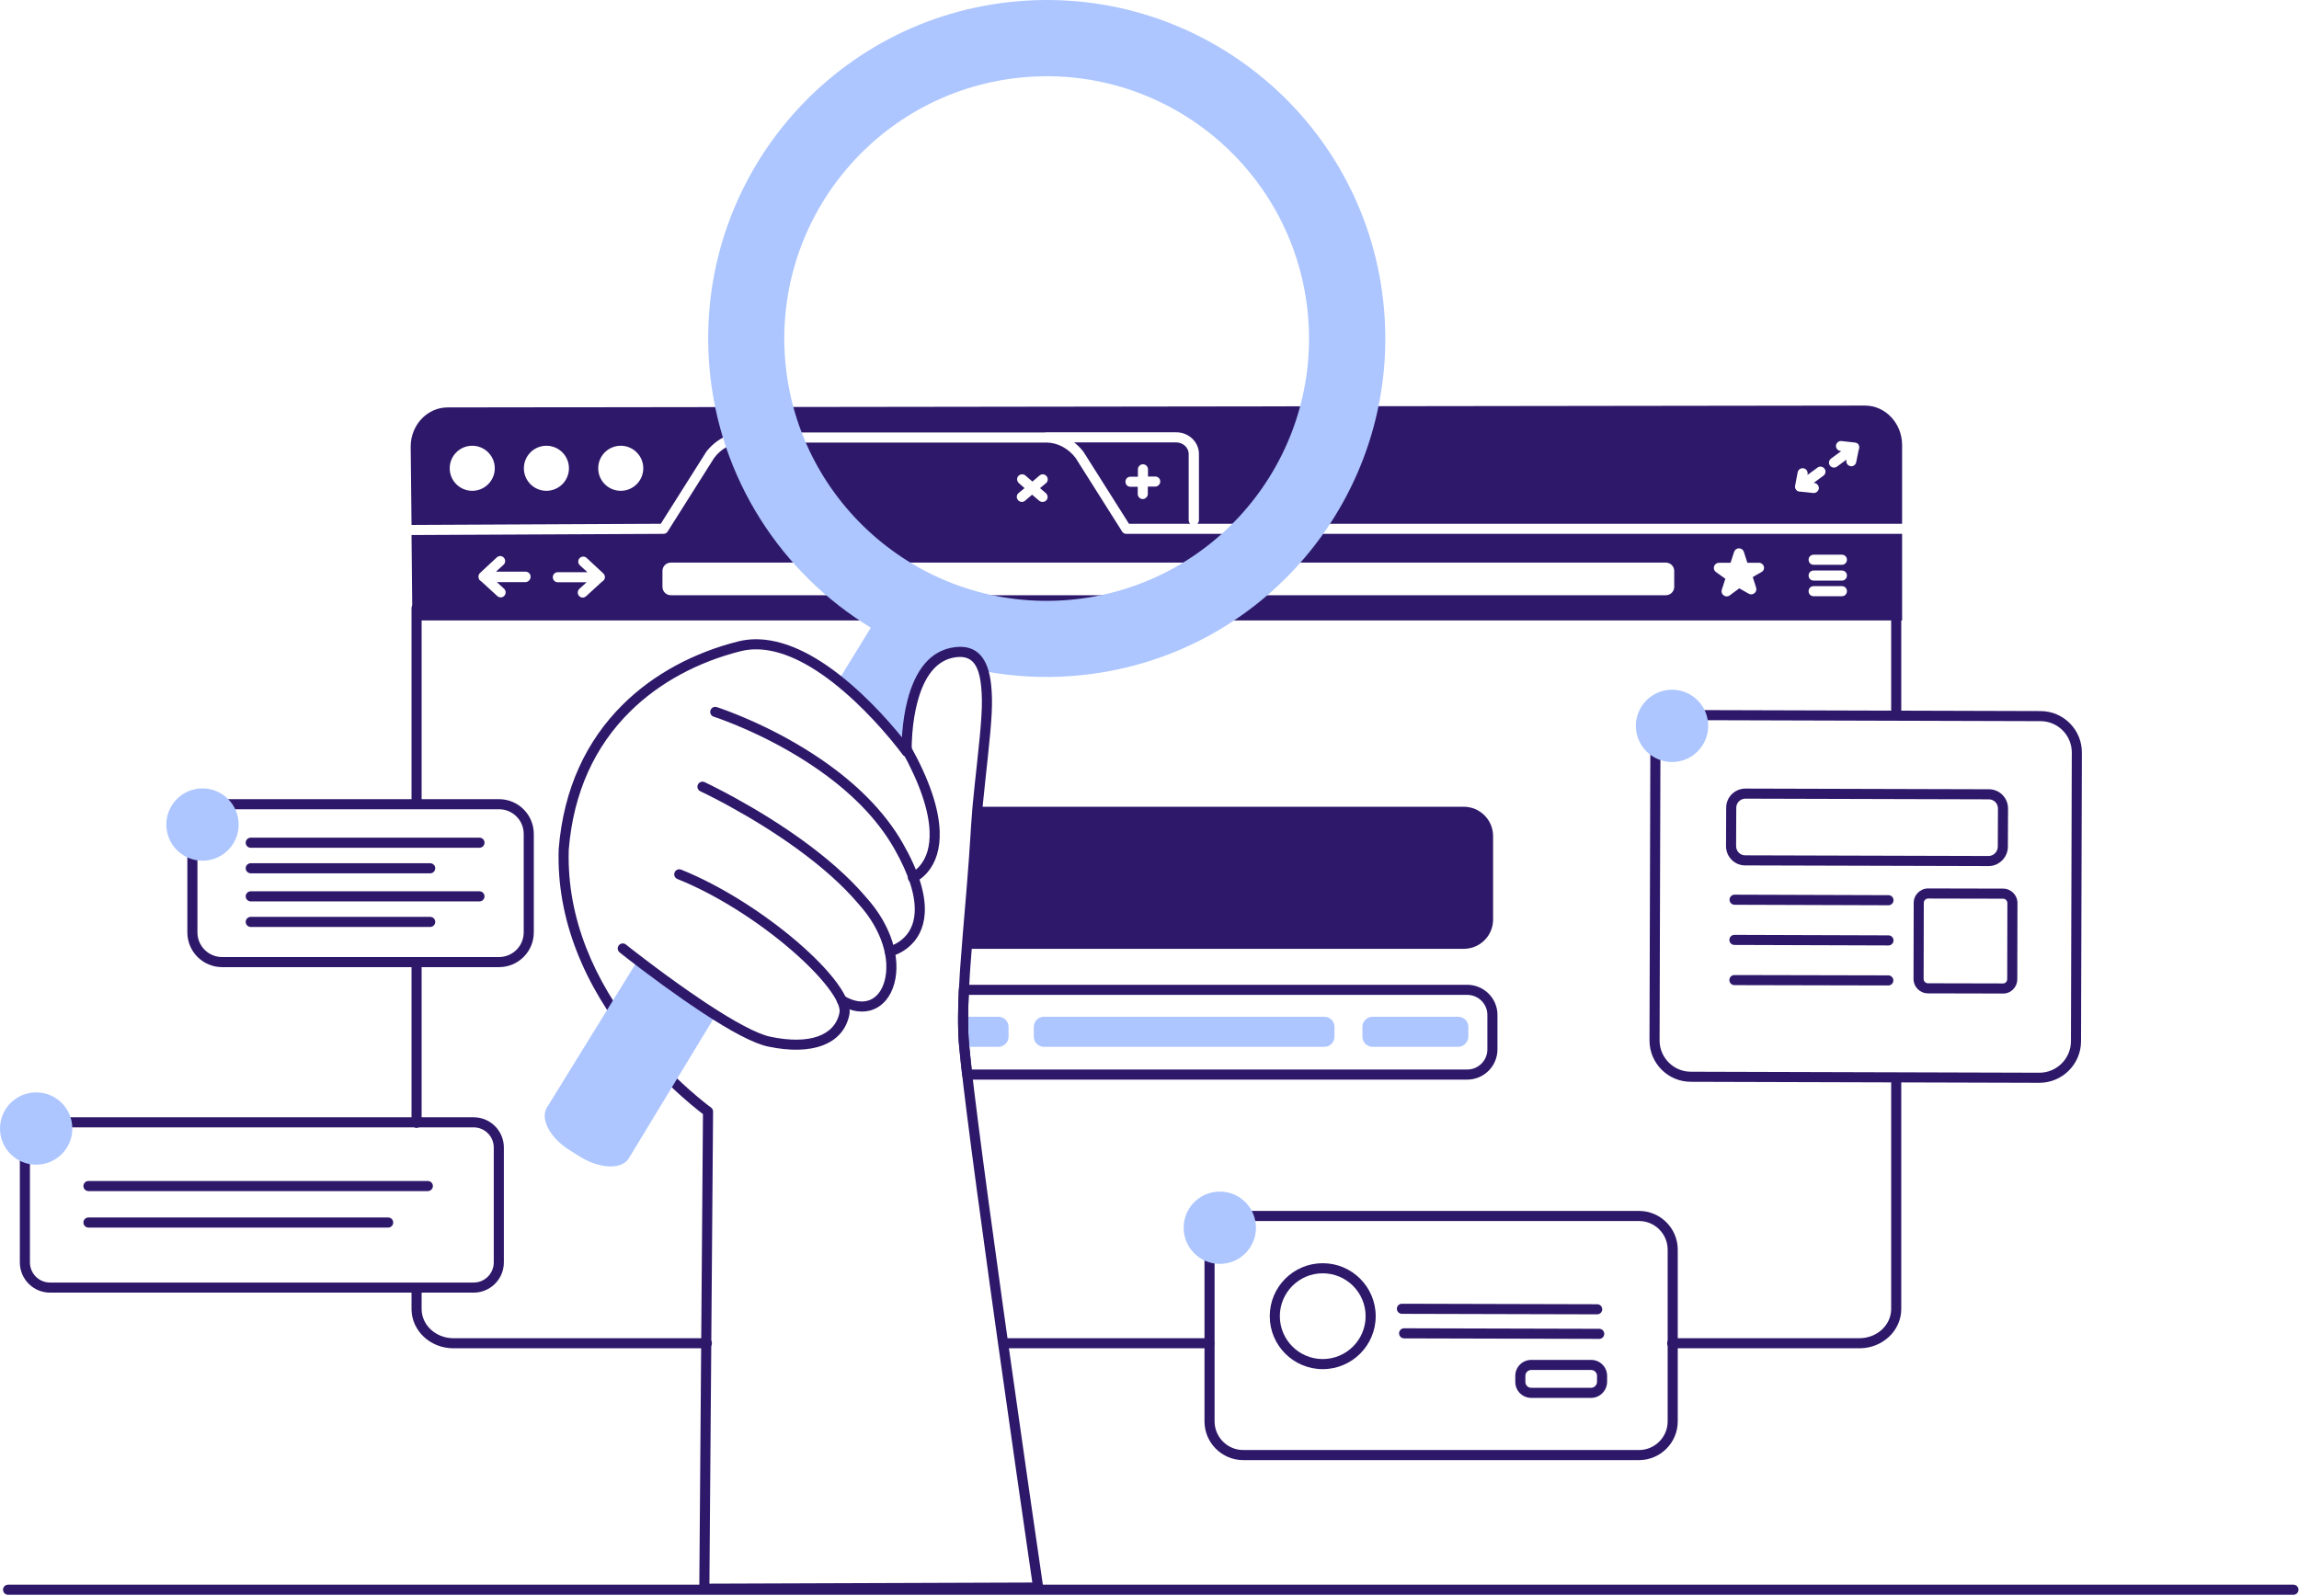
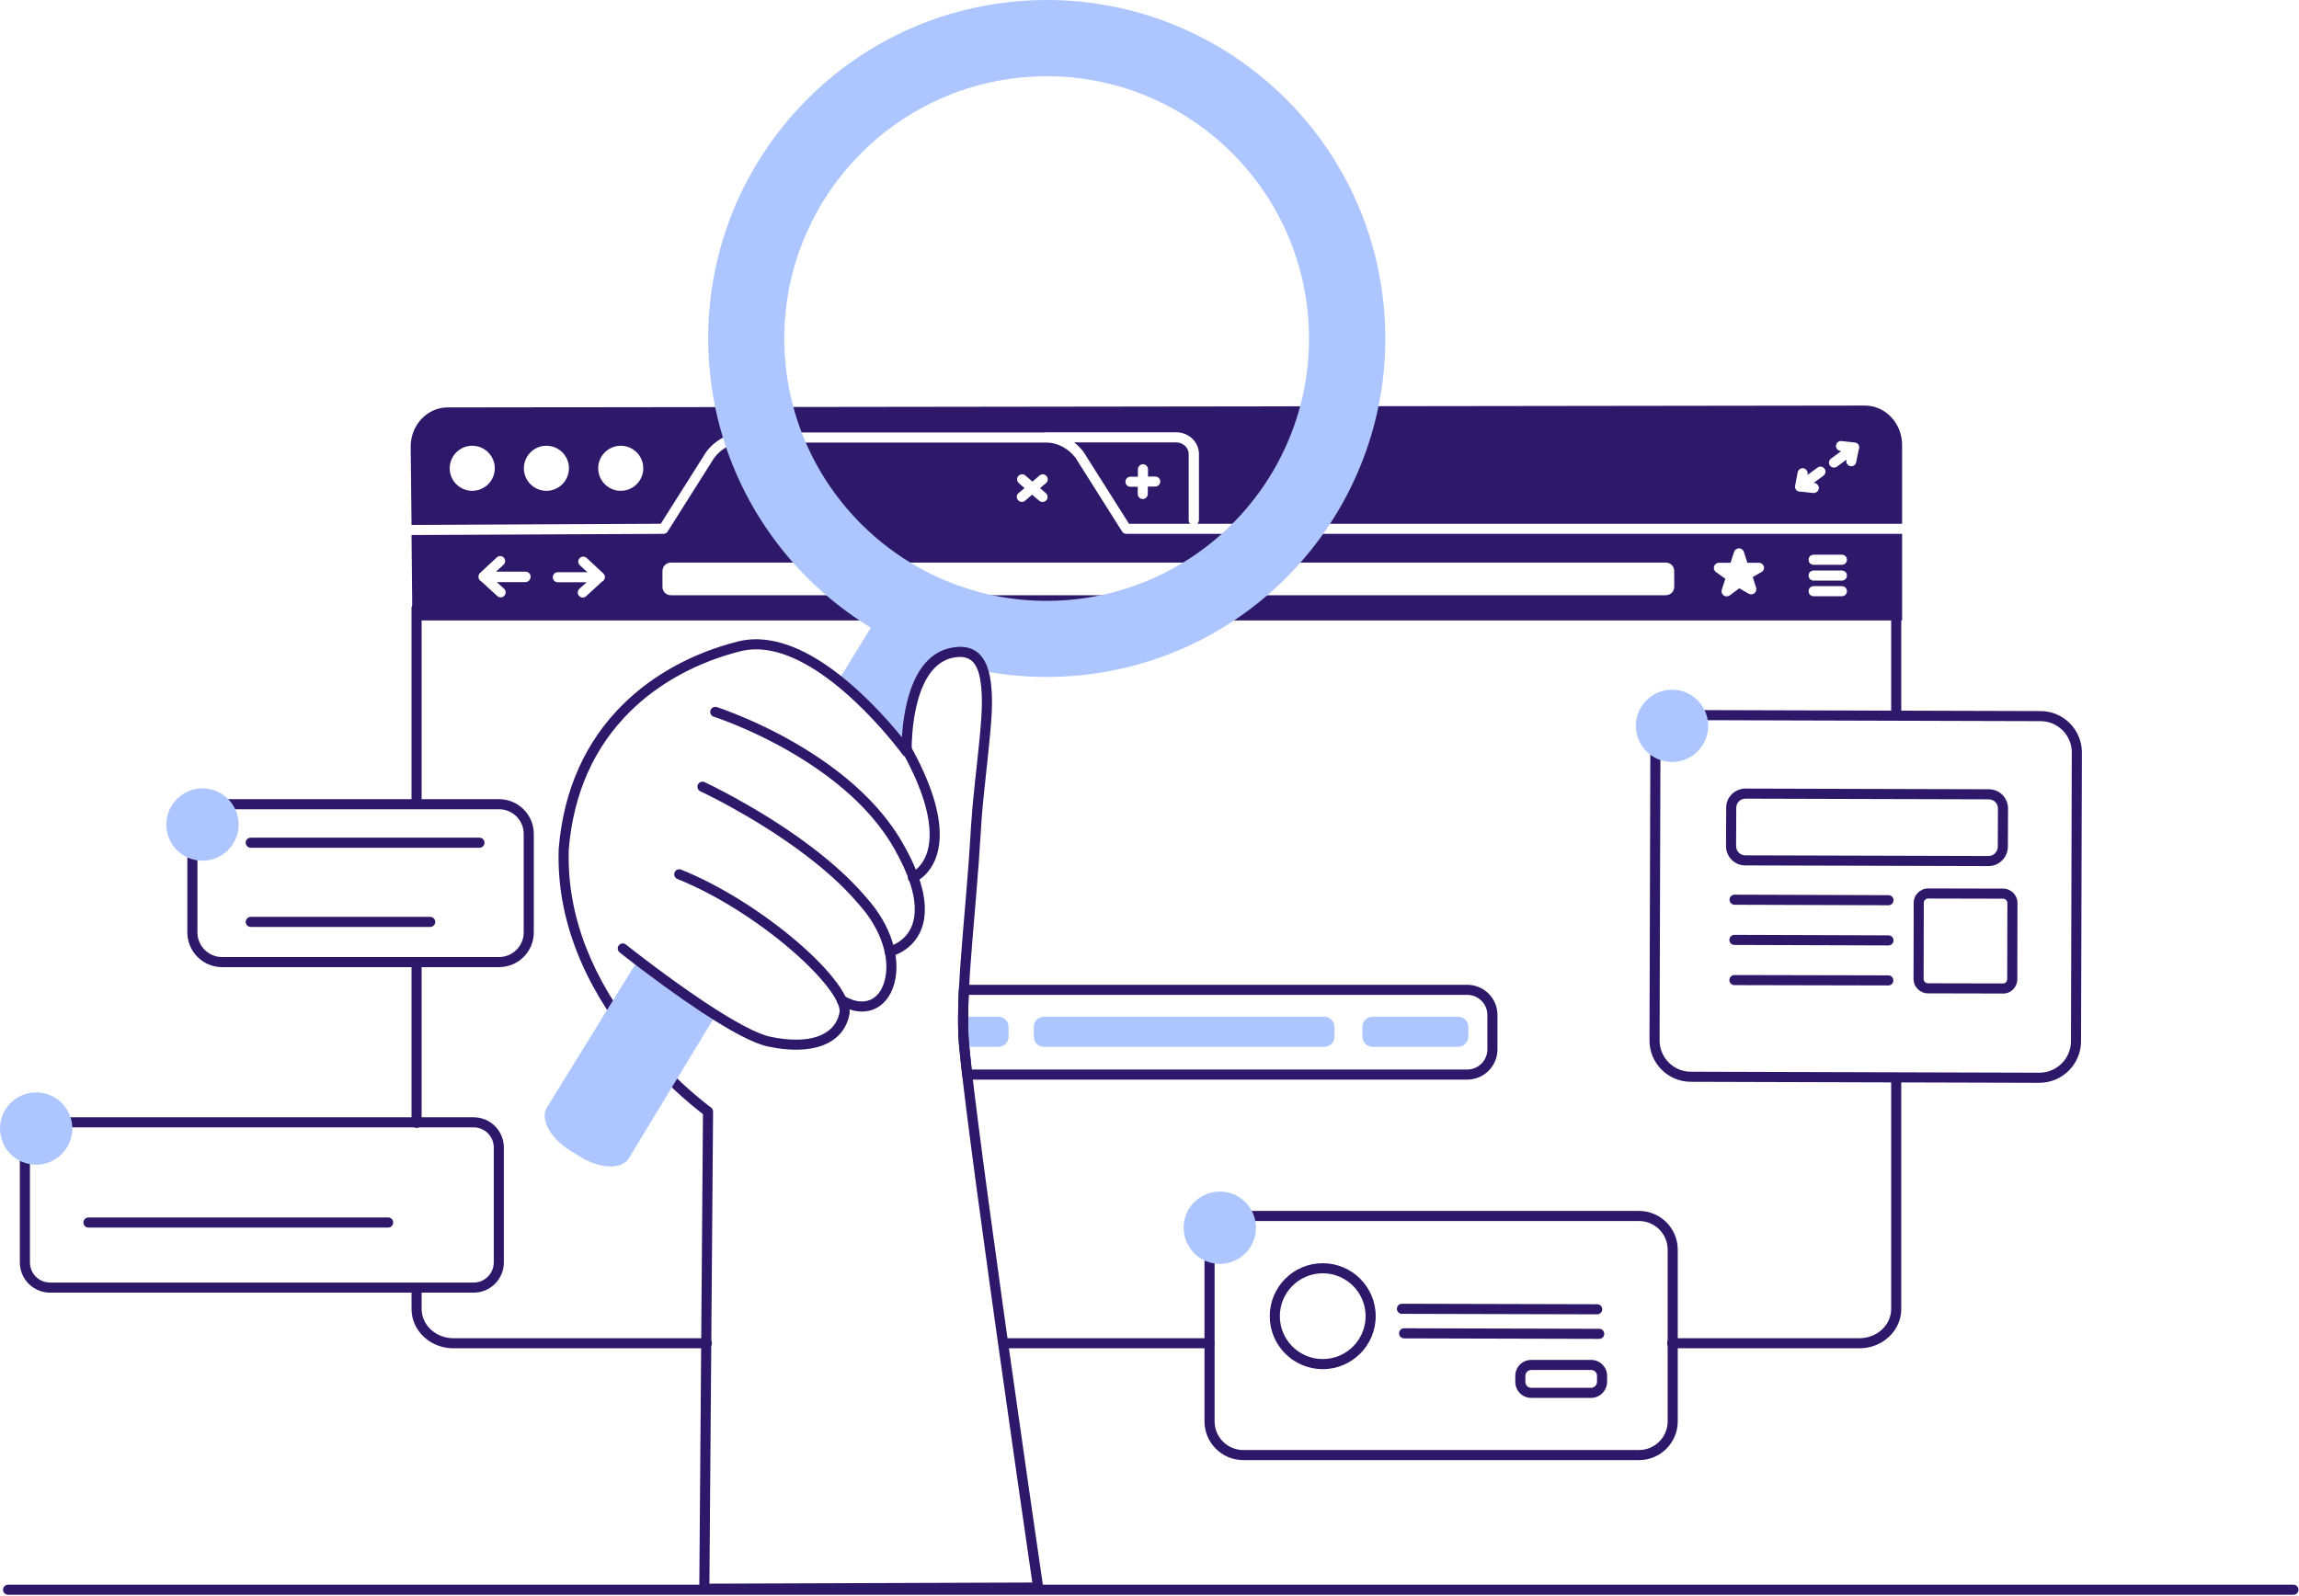
<svg xmlns="http://www.w3.org/2000/svg" width="100%" height="100%" viewBox="0 0 1367 949" version="1.1" xml:space="preserve" style="fill-rule:evenodd;clip-rule:evenodd;stroke-linejoin:round;stroke-miterlimit:2;">
  <g transform="matrix(1,0,0,1,0,-0.883)">
    <path d="M296.7,476.2L132.1,476.2C120.643,476.2 111.4,485.443 111.4,496.9L111.4,555.4C111.4,566.857 120.643,576.1 132.1,576.1L296.7,576.1C308.157,576.1 317.4,566.857 317.4,555.4L317.4,496.9C317.4,485.443 308.157,476.2 296.7,476.2ZM132.1,482.2L296.7,482.2C304.843,482.2 311.4,488.757 311.4,496.9L311.4,555.4C311.4,563.543 304.843,570.1 296.7,570.1L132.1,570.1C123.957,570.1 117.4,563.543 117.4,555.4L117.4,496.9C117.4,488.757 123.957,482.2 132.1,482.2Z" style="fill:rgb(46,24,106);" />
  </g>
  <g transform="matrix(1,0,0,1,0,-0.883)">
    <path d="M285.1,499.1C286.757,499.1 288.1,500.443 288.1,502.1C288.1,503.698 286.851,505.004 285.276,505.095L285.1,505.1L149.1,505.1C147.443,505.1 146.1,503.757 146.1,502.1C146.1,500.502 147.349,499.196 148.924,499.105L149.1,499.1L285.1,499.1Z" style="fill:rgb(46,24,106);" />
  </g>
  <g transform="matrix(1,0,0,1,0,-0.883)">
-     <path d="M255.8,514.3C257.457,514.3 258.8,515.643 258.8,517.3C258.8,518.898 257.551,520.204 255.976,520.295L255.8,520.3L149.1,520.3C147.443,520.3 146.1,518.957 146.1,517.3C146.1,515.703 147.349,514.397 148.924,514.305L149.1,514.3L255.8,514.3Z" style="fill:rgb(46,24,106);" />
-   </g>
+     </g>
  <g transform="matrix(1,0,0,1,0,-0.883)">
-     <path d="M285.1,531C286.757,531 288.1,532.344 288.1,534C288.1,535.598 286.851,536.904 285.276,536.995L285.1,537L149.1,537C147.443,537 146.1,535.657 146.1,534C146.1,532.403 147.349,531.097 148.924,531.006L149.1,531L285.1,531Z" style="fill:rgb(46,24,106);" />
-   </g>
+     </g>
  <g transform="matrix(1,0,0,1,0,-0.883)">
    <path d="M255.8,546.2C257.457,546.2 258.8,547.543 258.8,549.2C258.8,550.798 257.551,552.104 255.976,552.195L255.8,552.2L149.1,552.2C147.443,552.2 146.1,550.857 146.1,549.2C146.1,547.603 147.349,546.297 148.924,546.205L149.1,546.2L255.8,546.2Z" style="fill:rgb(46,24,106);" />
  </g>
  <g transform="matrix(1,0,0,1,0,-0.883)">
    <path d="M120.4,512.8C132.274,512.8 141.9,503.174 141.9,491.3C141.9,479.426 132.274,469.8 120.4,469.8C108.526,469.8 98.9,479.426 98.9,491.3C98.9,503.174 108.526,512.8 120.4,512.8Z" style="fill:rgb(173,198,255);" />
  </g>
  <g transform="matrix(1,0,0,1,0,-0.883)">
    <path d="M593.6,623.5L572.1,623.5L572.1,605.6L593.6,605.6C597,605.6 599.7,608.3 599.7,611.7L599.7,617.4C599.7,620.8 597,623.5 593.6,623.5Z" style="fill:rgb(173,198,255);" />
  </g>
  <g transform="matrix(1,0,0,1,0,-0.883)">
    <path d="M867,623.5L816.2,623.5C812.8,623.5 810.1,620.8 810.1,617.4L810.1,611.7C810.1,608.3 812.8,605.6 816.2,605.6L867,605.6C870.4,605.6 873.1,608.3 873.1,611.7L873.1,617.4C873,620.8 870.3,623.5 867,623.5Z" style="fill:rgb(173,198,255);" />
  </g>
  <g transform="matrix(1,0,0,1,0,-0.883)">
    <path d="M787.4,623.5L620.8,623.5C617.4,623.5 614.7,620.8 614.7,617.4L614.7,611.7C614.7,608.3 617.4,605.6 620.8,605.6L787.4,605.6C790.8,605.6 793.5,608.3 793.5,611.7L793.5,617.4C793.5,620.8 790.8,623.5 787.4,623.5Z" style="fill:rgb(173,198,255);" />
  </g>
  <g transform="matrix(1,0,0,1,0,-0.883)">
    <path d="M872.4,586.6L573.1,586.6C571.494,586.6 570.173,587.865 570.103,589.47L569.986,592.295C569.637,601.21 569.556,608.354 569.778,615.022L569.836,616.73C570.004,620.635 570.647,627.088 572.118,640.331C572.287,641.851 573.571,643 575.1,643L872.4,643C882.357,643 890.4,634.957 890.4,625L890.4,604.5C890.4,594.625 882.338,586.6 872.4,586.6ZM575.978,592.599L872.4,592.6C879.031,592.6 884.4,597.945 884.4,604.5L884.4,625L884.396,625.306C884.235,631.807 878.941,637 872.4,637L577.786,637L577.231,631.901C576.272,622.971 575.867,618.372 575.799,615.529C575.57,609.264 575.617,602.597 575.912,594.374L575.978,592.599Z" style="fill:rgb(46,24,106);" />
  </g>
  <g transform="matrix(1,0,0,1,0,-0.883)">
    <path d="M247.7,570.5C249.298,570.5 250.604,571.749 250.695,573.324L250.7,573.5L250.7,668.7C250.7,670.357 249.357,671.7 247.7,671.7C246.103,671.7 244.797,670.451 244.705,668.876L244.7,668.7L244.7,573.5C244.7,571.843 246.043,570.5 247.7,570.5Z" style="fill:rgb(46,24,106);" />
  </g>
  <g transform="matrix(1,0,0,1,0,-0.883)">
    <path d="M247.7,764.4C249.298,764.4 250.604,765.649 250.695,767.224L250.7,767.4L250.7,779.4C250.7,788.876 258.914,796.626 269.251,796.797L269.6,796.8L420.3,796.8C421.957,796.8 423.3,798.143 423.3,799.8C423.3,801.398 422.051,802.704 420.476,802.795L420.3,802.8L269.6,802.8C256.016,802.8 244.924,792.604 244.704,779.789L244.7,779.4L244.7,767.4C244.7,765.743 246.043,764.4 247.7,764.4Z" style="fill:rgb(46,24,106);" />
  </g>
  <g transform="matrix(1,0,0,1,0,-0.883)">
    <path d="M719.1,796.8C720.757,796.8 722.1,798.143 722.1,799.8C722.1,801.398 720.851,802.704 719.276,802.795L719.1,802.8L597.5,802.8C595.843,802.8 594.5,801.457 594.5,799.8C594.5,798.203 595.749,796.897 597.324,796.805L597.5,796.8L719.1,796.8Z" style="fill:rgb(46,24,106);" />
  </g>
  <g transform="matrix(1,0,0,1,0,-0.883)">
    <path d="M1127.5,638.9C1129.1,638.9 1130.4,640.149 1130.5,641.724L1130.5,779.4C1130.5,792.267 1119.54,802.592 1106.01,802.797L1105.6,802.8L994.3,802.8C992.643,802.8 991.3,801.457 991.3,799.8C991.3,798.202 992.549,796.896 994.124,796.805L994.3,796.8L1105.6,796.8C1115.98,796.8 1124.31,789.156 1124.5,779.719L1124.5,641.9C1124.5,640.243 1125.84,638.9 1127.5,638.9Z" style="fill:rgb(46,24,106);" />
  </g>
  <g transform="matrix(1,0,0,1,0,-0.883)">
    <path d="M1127.5,359.6C1129.1,359.6 1130.4,360.849 1130.5,362.424L1130.5,426.2C1130.5,427.857 1129.16,429.2 1127.5,429.2C1125.9,429.2 1124.6,427.951 1124.51,426.376L1124.5,426.2L1124.5,365.599L250.699,365.599L250.7,478.3C250.7,479.898 249.451,481.204 247.876,481.295L247.7,481.3C246.103,481.3 244.797,480.051 244.705,478.476L244.7,478.3L244.7,362.6C244.7,361.002 245.949,359.696 247.524,359.605L247.7,359.6L1127.5,359.6Z" style="fill:rgb(46,24,106);" />
  </g>
  <g transform="matrix(1,0,0,1,0,-0.883)">
    <path d="M699.3,264L638.7,264C640.8,265.6 642.7,267.6 644.4,269.8C644.4,269.9 644.5,269.9 644.5,270L671.3,312.4L707.7,312.4C707.1,311.9 706.8,311.1 706.8,310.2L706.8,270.9C706.8,267.1 703.4,264 699.3,264ZM686.9,290.3L682.5,290.3L682.5,294.7C682.5,296.3 681.1,297.7 679.5,297.7C677.8,297.7 676.5,296.3 676.5,294.7L676.5,290.4L672.2,290.4C670.5,290.4 669.2,289.1 669.2,287.4C669.2,285.7 670.5,284.4 672.2,284.4L676.6,284.4L676.6,280C676.6,278.4 678,277 679.6,277C681.3,277 682.6,278.4 682.6,280L682.6,284.3L686.9,284.3C688.6,284.3 689.9,285.6 689.9,287.3C689.9,288.9 688.5,290.3 686.9,290.3Z" style="fill:rgb(46,24,106);" />
  </g>
  <g transform="matrix(1,0,0,1,0,-0.883)">
    <path d="M1108.9,242.1L266.2,243.2C254,243.2 244.2,253.7 244.2,266.5L244.7,313.1L392.9,312.4L419.7,270C419.7,269.9 419.8,269.9 419.8,269.8C425.3,262.5 433.6,258.1 442.1,258.1L621.2,258.1C621.5,258 621.7,258 622,258L699.4,258C706.9,258 712.9,263.8 712.9,270.9L712.9,310.2C712.9,311.1 712.5,311.8 712,312.4L1131,312.4L1131,318.4L669.7,318.4C668.7,318.4 667.7,317.9 667.2,317L639.6,273.3C635.3,267.6 628.8,264.1 622.2,264.1L442,264.1C435.4,264.1 428.9,267.5 424.6,273.3L397,317C396.5,317.9 395.5,318.4 394.5,318.4L244.7,319.1L245.2,369.9L1131,369.9L1131,265.4C1130.9,252.5 1121,242.1 1108.9,242.1ZM280.8,292.8C273.4,292.8 267.4,286.8 267.4,279.4C267.4,272 273.4,266 280.8,266C288.2,266 294.2,272 294.2,279.4C294.2,286.8 288.2,292.8 280.8,292.8ZM324.9,292.8C317.5,292.8 311.5,286.8 311.5,279.4C311.5,272 317.5,266 324.9,266C332.3,266 338.3,272 338.3,279.4C338.3,286.8 332.3,292.8 324.9,292.8ZM369.1,292.8C361.7,292.8 355.7,286.8 355.7,279.4C355.7,272 361.7,266 369.1,266C376.5,266 382.5,272 382.5,279.4C382.5,286.8 376.5,292.8 369.1,292.8ZM1084.1,283.9L1078.4,288.1L1078.8,288.1C1080.4,288.3 1081.6,289.8 1081.5,291.4C1081.3,292.9 1080,294.1 1078.5,294.1L1078.2,294.1L1070.7,293.3L1070.3,293.3C1069.4,293.3 1068.5,292.9 1067.9,292.1C1067.4,291.4 1067.2,290.6 1067.4,289.7L1068.9,281.8C1069.2,280.2 1070.8,279.1 1072.4,279.4C1074,279.7 1075.1,281.3 1074.8,282.9L1074.7,283.4L1080.7,279C1082,278 1083.9,278.3 1084.9,279.7C1085.9,281.1 1085.5,282.9 1084.1,283.9ZM1105.2,268.4L1103.7,275.8C1103.4,277.2 1102.2,278.2 1100.8,278.2C1100.6,278.2 1100.4,278.2 1100.2,278.1C1098.6,277.8 1097.5,276.2 1097.9,274.6L1098,274.2L1092.3,278.4C1091.8,278.8 1091.1,279 1090.5,279C1089.6,279 1088.7,278.6 1088.1,277.8C1087.1,276.5 1087.4,274.6 1088.8,273.6L1094.8,269.2L1094.3,269.1C1092.7,268.9 1091.5,267.4 1091.7,265.8C1091.9,264.2 1093.4,263 1095,263.2L1103,264.1C1103.8,264.2 1104.6,264.6 1105.1,265.3C1105.6,266.3 1105.7,267.5 1105.2,268.4ZM605.8,288.2C604.6,287.1 604.4,285.2 605.5,284C606.6,282.8 608.5,282.6 609.7,283.7L613.9,287.3L618.1,283.7C619.4,282.6 621.3,282.8 622.3,284.1C623.4,285.4 623.2,287.3 621.9,288.3L618.4,291.2L621.9,294.2C623.1,295.3 623.3,297.2 622.2,298.4C621.6,299.1 620.8,299.4 619.9,299.4C619.2,299.4 618.5,299.2 617.9,298.7L613.7,295.1L609.5,298.7C608.9,299.2 608.3,299.4 607.6,299.4C606.7,299.4 605.9,299 605.3,298.3C604.2,297 604.4,295.1 605.7,294.1L609.2,291.2L605.8,288.2ZM312.5,347.1L295.4,347.1L299.7,351C300.9,352.1 301,354 299.9,355.2C299.3,355.9 298.5,356.2 297.7,356.2C297,356.2 296.3,355.9 295.7,355.4L286.2,346.7C285.2,346.2 284.5,345.2 284.5,344L284.5,343.8C284.5,343 284.8,342.2 285.5,341.6L295.4,332.4C296.6,331.3 298.5,331.3 299.6,332.6C300.7,333.8 300.6,335.7 299.4,336.8L294.9,340.9L312.5,340.9C314.2,340.9 315.5,342.2 315.5,343.9C315.5,345.6 314.1,347.1 312.5,347.1ZM359.7,344.1C359.7,345.3 359,346.3 358,346.8L348.5,355.5C347.9,356 347.2,356.3 346.5,356.3C345.7,356.3 344.9,356 344.3,355.3C343.2,354.1 343.3,352.2 344.5,351.1L348.8,347.2L331.7,347.2C330,347.2 328.7,345.9 328.7,344.2C328.7,342.5 330,341.2 331.7,341.2L349.3,341.2L344.8,337.1C343.6,336 343.5,334.1 344.6,332.9C345.7,331.7 347.6,331.6 348.8,332.7L358.7,341.9C359.3,342.5 359.7,343.3 359.7,344.1C359.7,343.9 359.7,344 359.7,344.1C359.7,344 359.7,344 359.7,344.1ZM995.5,349.9C995.5,352.7 993.3,354.9 990.5,354.9L398.9,354.9C396.1,354.9 393.9,352.7 393.9,349.9L393.9,340.5C393.9,337.7 396.1,335.5 398.9,335.5L990.5,335.5C993.3,335.5 995.5,337.7 995.5,340.5L995.5,349.9ZM1047.4,341.1L1042.2,344.1L1044.2,350.4C1044.6,351.6 1044.2,352.9 1043.2,353.7C1042.2,354.5 1040.9,354.6 1039.8,354L1034.2,350.8L1028.5,355C1028,355.4 1027.4,355.6 1026.7,355.6C1026,355.6 1025.5,355.4 1024.9,355C1023.8,354.2 1023.4,352.9 1023.8,351.6L1025.9,345.1L1020.3,341.1C1019.2,340.3 1018.8,339 1019.2,337.7C1019.6,336.5 1020.8,335.6 1022.1,335.6L1029,335.6L1031.1,329.1C1031.5,327.9 1032.7,327 1034,327C1035.3,327 1036.5,327.8 1036.9,329.1L1039,335.6L1045.9,335.6C1047.3,335.6 1048.4,336.5 1048.8,337.8C1049.2,339.1 1048.6,340.5 1047.4,341.1ZM1095.2,355.5L1078.4,355.5C1076.7,355.5 1075.4,354.2 1075.4,352.5C1075.4,350.8 1076.7,349.5 1078.4,349.5L1095.2,349.5C1096.9,349.5 1098.2,350.8 1098.2,352.5C1098.2,354.2 1096.9,355.5 1095.2,355.5ZM1095.2,346.2L1078.4,346.2C1076.7,346.2 1075.4,344.9 1075.4,343.2C1075.4,341.5 1076.7,340.2 1078.4,340.2L1095.2,340.2C1096.9,340.2 1098.2,341.5 1098.2,343.2C1098.2,344.9 1096.9,346.2 1095.2,346.2ZM1095.2,336.8L1078.4,336.8C1076.7,336.8 1075.4,335.5 1075.4,333.8C1075.4,332.1 1076.7,330.8 1078.4,330.8L1095.2,330.8C1096.9,330.8 1098.2,332.1 1098.2,333.8C1098.2,335.5 1096.9,336.8 1095.2,336.8Z" style="fill:rgb(46,24,106);" />
  </g>
  <g transform="matrix(1,0,0,1,0,-0.883)">
-     <path d="M870.3,480.7L581.3,480.7C580.9,485 580.6,489.4 580.3,493.6C578.7,520.7 576.4,544.2 574.8,565.2L870.4,565.2C880,565.2 887.8,557.4 887.8,547.8L887.8,498C887.7,488.4 879.9,480.7 870.3,480.7Z" style="fill:rgb(46,24,106);" />
-   </g>
+     </g>
  <g transform="matrix(1,0,0,1,0,-0.883)">
    <path d="M974.6,721.1L739.2,721.1C726.543,721.1 716.2,731.443 716.2,744.1L716.2,846.3C716.2,858.957 726.543,869.3 739.2,869.3L974.6,869.3C987.257,869.3 997.6,858.957 997.6,846.3L997.6,744.1C997.6,731.443 987.257,721.1 974.6,721.1ZM739.2,727.1L974.6,727.1C983.943,727.1 991.6,734.757 991.6,744.1L991.6,846.3C991.6,855.643 983.943,863.3 974.6,863.3L739.2,863.3C729.857,863.3 722.2,855.643 722.2,846.3L722.2,744.1C722.2,734.757 729.857,727.1 739.2,727.1Z" style="fill:rgb(46,24,106);" />
  </g>
  <g transform="matrix(1,0,0,1,0,-0.883)">
    <path d="M786.5,752.2C769.103,752.2 755,766.303 755,783.7C755,801.097 769.103,815.2 786.5,815.2C803.897,815.2 818,801.097 818,783.7C818,766.303 803.897,752.2 786.5,752.2ZM786.5,758.2C800.583,758.2 812,769.617 812,783.7C812,797.783 800.583,809.2 786.5,809.2C772.417,809.2 761,797.783 761,783.7C761,769.617 772.417,758.2 786.5,758.2Z" style="fill:rgb(46,24,106);" />
  </g>
  <g transform="matrix(1,0,0,1,0,-0.883)">
    <path d="M946.1,809.7L910.5,809.7C905.243,809.7 901,813.943 901,819.2L901,822.8C901,828.057 905.243,832.3 910.5,832.3L946.1,832.3C951.243,832.3 955.454,828.089 955.599,822.883L955.6,819.2C955.6,813.943 951.357,809.7 946.1,809.7ZM910.5,815.7L946.1,815.7C948.043,815.7 949.6,817.257 949.6,819.2L949.6,822.8C949.546,824.711 947.957,826.3 946.1,826.3L910.5,826.3C908.557,826.3 907,824.743 907,822.8L907,819.2C907,817.257 908.557,815.7 910.5,815.7Z" style="fill:rgb(46,24,106);" />
  </g>
  <g transform="matrix(1,0,0,1,0,-0.883)">
    <path d="M725.3,752.6C737.174,752.6 746.8,742.974 746.8,731.1C746.8,719.226 737.174,709.6 725.3,709.6C713.426,709.6 703.8,719.226 703.8,731.1C703.8,742.974 713.426,752.6 725.3,752.6Z" style="fill:rgb(173,198,255);" />
  </g>
  <g transform="matrix(1,0,0,1,0,-0.883)">
    <path d="M833.607,776.3L949.707,776.6C951.364,776.605 952.704,777.951 952.7,779.608C952.695,781.206 951.443,782.508 949.868,782.596L949.692,782.6L833.592,782.3C831.935,782.296 830.595,780.949 830.6,779.293C830.604,777.695 831.856,776.392 833.431,776.305L833.607,776.3Z" style="fill:rgb(46,24,106);" />
  </g>
  <g transform="matrix(1,0,0,1,0,-0.883)">
    <path d="M834.908,790.9L950.908,791.2C952.565,791.204 953.904,792.551 953.9,794.208C953.896,795.805 952.643,797.108 951.068,797.195L950.892,797.2L834.892,796.9C833.235,796.896 831.896,795.549 831.9,793.892C831.904,792.294 833.156,790.992 834.731,790.905L834.908,790.9Z" style="fill:rgb(46,24,106);" />
  </g>
  <g transform="matrix(1,0,0,1,0,-0.883)">
    <path d="M1213.3,423.8L1006.13,423.2C992.456,423.087 981.3,434.136 981.3,447.8L980.8,619.492C980.687,633.145 991.737,644.3 1005.4,644.3L1212.59,644.9C1226.22,644.9 1237.29,633.902 1237.4,620.325L1237.9,448.609C1238.01,434.956 1226.96,423.8 1213.3,423.8ZM1005.74,429.2L1213.29,429.8C1223.52,429.8 1231.8,438.055 1231.9,448.239L1231.4,620.292C1231.31,630.56 1222.92,638.9 1212.6,638.9L1005.41,638.3C995.184,638.3 986.896,630.045 986.8,619.861L987.3,447.809C987.3,437.584 995.555,429.296 1005.74,429.2Z" style="fill:rgb(46,24,106);" />
  </g>
  <g transform="matrix(1,0,0,1,0,-0.883)">
    <path d="M1191,529.4L1146.5,529.3C1141.74,529.3 1137.9,533.143 1137.9,537.9L1137.8,583.093C1137.8,587.857 1141.64,591.7 1146.4,591.7L1190.89,591.8C1195.62,591.954 1199.5,588.073 1199.5,583.2L1199.6,538.006C1199.6,533.243 1195.76,529.4 1191,529.4ZM1146.49,535.3L1190.99,535.4C1192.44,535.4 1193.6,536.557 1193.6,538L1193.5,583.193C1193.5,584.668 1192.47,585.759 1191.16,585.801L1146.41,585.7C1144.96,585.7 1143.8,584.543 1143.8,583.1L1143.9,537.906C1143.9,536.457 1145.06,535.3 1146.49,535.3Z" style="fill:rgb(46,24,106);" />
  </g>
  <g transform="matrix(1,0,0,1,0,-0.883)">
    <path d="M1182.6,470.3L1037.91,469.9C1031.53,469.9 1026.4,474.951 1026.4,481.3L1026.3,504.087C1026.3,510.465 1031.35,515.6 1037.7,515.6L1182.39,516C1188.63,516 1193.76,510.903 1193.9,504.665L1194,481.813C1194,475.435 1188.95,470.3 1182.6,470.3ZM1037.68,475.904L1037.9,475.899L1182.59,476.3C1185.61,476.3 1188,478.726 1188,481.8L1187.9,504.587C1187.84,507.528 1185.34,510 1182.4,510L1037.71,509.6C1034.69,509.6 1032.3,507.173 1032.3,504.1L1032.4,481.313C1032.4,478.361 1034.71,476.017 1037.68,475.904Z" style="fill:rgb(46,24,106);" />
  </g>
  <g transform="matrix(1,0,0,1,0,-0.883)">
    <path d="M1031.31,580.8L1122.81,581C1124.46,581.003 1125.8,582.35 1125.8,584.006C1125.8,585.604 1124.55,586.907 1122.97,586.995L1122.79,587L1031.29,586.8C1029.64,586.796 1028.3,585.45 1028.3,583.793C1028.3,582.196 1029.56,580.892 1031.13,580.805L1031.31,580.8Z" style="fill:rgb(46,24,106);" />
  </g>
  <g transform="matrix(1,0,0,1,0,-0.883)">
    <path d="M1031.31,556.9L1122.91,557.2C1124.57,557.205 1125.91,558.553 1125.9,560.21C1125.9,561.807 1124.64,563.109 1123.07,563.195L1122.89,563.2L1031.29,562.9C1029.63,562.894 1028.29,561.547 1028.3,559.89C1028.31,558.292 1029.56,556.991 1031.13,556.904L1031.31,556.9Z" style="fill:rgb(46,24,106);" />
  </g>
  <g transform="matrix(1,0,0,1,0,-0.883)">
    <path d="M1031.41,533L1122.91,533.3C1124.57,533.305 1125.91,534.653 1125.9,536.31C1125.9,537.907 1124.64,539.209 1123.07,539.295L1122.89,539.3L1031.39,539C1029.73,538.995 1028.39,537.647 1028.4,535.99C1028.41,534.392 1029.66,533.091 1031.23,533.005L1031.41,533Z" style="fill:rgb(46,24,106);" />
  </g>
  <g transform="matrix(1,0,0,1,0,-0.883)">
    <path d="M994.2,454.1C1006.07,454.1 1015.7,444.474 1015.7,432.6C1015.7,420.726 1006.07,411.1 994.2,411.1C982.326,411.1 972.7,420.726 972.7,432.6C972.7,444.474 982.326,454.1 994.2,454.1Z" style="fill:rgb(173,198,255);" />
  </g>
  <g transform="matrix(1,0,0,1,0,-0.883)">
    <path d="M281.6,665.4L29.8,665.4C19.843,665.4 11.8,673.443 11.8,683.4L11.8,751.7C11.8,761.657 19.843,769.7 29.8,769.7L281.6,769.7C291.557,769.7 299.6,761.657 299.6,751.7L299.6,683.4C299.6,673.443 291.557,665.4 281.6,665.4ZM29.8,671.4L281.6,671.4C288.243,671.4 293.6,676.757 293.6,683.4L293.6,751.7C293.6,758.343 288.243,763.7 281.6,763.7L29.8,763.7C23.157,763.7 17.8,758.343 17.8,751.7L17.8,683.4C17.8,676.757 23.157,671.4 29.8,671.4Z" style="fill:rgb(46,24,106);" />
  </g>
  <g transform="matrix(1,0,0,1,0,-0.883)">
-     <path d="M254.4,703.3C256.056,703.3 257.4,704.643 257.4,706.3C257.4,707.897 256.151,709.203 254.576,709.295L254.4,709.3L52.6,709.3C50.943,709.3 49.6,707.957 49.6,706.3C49.6,704.702 50.849,703.396 52.423,703.305L52.6,703.3L254.4,703.3Z" style="fill:rgb(46,24,106);" />
-   </g>
+     </g>
  <g transform="matrix(1,0,0,1,0,-0.883)">
    <path d="M230.8,725C232.456,725 233.8,726.343 233.8,728C233.8,729.598 232.551,730.904 230.976,730.995L230.8,731L52.6,731C50.943,731 49.6,729.657 49.6,728C49.6,726.402 50.849,725.096 52.423,725.005L52.6,725L230.8,725Z" style="fill:rgb(46,24,106);" />
  </g>
  <g transform="matrix(1,0,0,1,0,-0.883)">
    <path d="M21.5,693.6C33.374,693.6 43,683.974 43,672.1C43,660.226 33.374,650.6 21.5,650.6C9.626,650.6 0,660.226 0,672.1C0,683.974 9.626,693.6 21.5,693.6Z" style="fill:rgb(173,198,255);" />
  </g>
  <g transform="matrix(1,0,0,1,0,-0.883)">
    <path d="M823,185.3C813.7,74.5 716.3,-7.7 605.5,1.6C494.7,10.9 412.5,108.3 421.8,219.1C427.4,285.7 464.8,341.9 517.8,374.2L498.6,405.5C513.8,417.6 526.4,431.9 533.3,440.4L539.1,446.1C539.1,436.7 540.7,392.3 568,388.7C577.2,387.5 582.2,391.9 584.7,400C602.3,403.3 620.5,404.4 639.2,402.8C750.1,393.5 832.3,296.1 823,185.3ZM635.5,357.7C549.7,364.9 474.2,301.2 466.9,215.4C459.7,129.6 523.4,54.1 609.2,46.8C695,39.5 770.5,103.3 777.8,189.1C785,275 721.3,350.4 635.5,357.7Z" style="fill:rgb(173,198,255);" />
  </g>
  <g transform="matrix(1,0,0,1,0,-0.883)">
    <path d="M438.868,382.391C412.947,388.914 388.946,401.523 370.442,419.803C348.524,441.456 335.115,470.125 332.21,505.656L332.202,505.8C330.798,547.634 347.345,586.706 375.726,621.886C385.228,633.666 395.405,644.152 405.586,653.221C409.153,656.399 412.469,659.175 415.448,661.533L415.836,661.839C416.472,662.339 417.063,662.797 417.606,663.21L417.988,663.5L415.8,945.777C415.787,947.447 417.141,948.806 418.811,948.8L617.311,948.1C619.077,948.094 620.442,946.575 620.289,944.84L620.18,944.062L613.965,901.264L610.707,878.657C606.585,849.986 602.499,821.294 598.623,793.709L596.5,778.566C583.881,688.283 576.209,628.865 575.799,615.607C575.485,605.46 575.793,594.299 576.687,580.346L576.959,576.269C577.285,571.563 577.673,566.519 578.172,560.412L580.404,533.814C581.587,519.518 582.449,507.925 583.159,496.156L583.295,493.876C583.535,489.77 583.864,485.454 584.286,480.767L584.573,477.677C585.012,473.054 585.514,468.297 586.283,461.3L587.157,453.257C589.883,427.823 590.393,418.711 589.341,408.338C587.709,392.243 580.89,384.09 567.611,385.825C553.144,387.669 544.207,399.453 539.559,417.493C537.98,423.621 536.993,430.146 536.478,436.739L536.429,437.384L536.341,438.646L536.294,439.408L536.133,439.21C535.294,438.176 534.41,437.105 533.484,436.001C527.14,428.438 520.113,420.875 512.59,413.807C494.136,396.472 475.774,384.916 458.334,381.87C451.585,380.691 445.077,380.828 438.868,382.391ZM457.302,387.78C473.336,390.581 490.805,401.575 508.482,418.18C515.817,425.072 522.686,432.465 528.888,439.858L529.952,441.135C531.345,442.817 532.629,444.411 533.798,445.899L534.653,446.995C535.151,447.638 535.594,448.218 535.98,448.731L536.672,449.663C538.374,452.006 542.042,450.81 542.1,447.98L542.091,447.451C542.049,444.869 542.136,441.339 542.459,437.206C542.949,430.938 543.886,424.748 545.369,418.99C549.473,403.064 556.927,393.236 568.379,391.776C577.551,390.577 581.942,395.691 583.326,408.508L583.435,409.589C584.384,419.59 583.747,429.108 580.812,456.131L579.607,467.199C579.122,471.744 578.76,475.337 578.419,479.037L578.205,481.41C577.862,485.314 577.584,488.972 577.368,492.478L577.101,496.929C576.477,507.128 575.733,517.271 574.758,529.254L572.476,556.474C571.809,564.5 571.325,570.726 570.929,576.5L570.699,579.971C569.794,594.094 569.481,605.431 569.802,615.793C570.197,628.576 576.979,681.685 588.329,763.402L591.689,787.476L593.295,798.909C596.989,825.156 600.862,852.343 604.768,879.51L611.675,927.302L613.831,942.112L421.823,942.789L424,662.023C424.008,661.048 423.54,660.13 422.747,659.562L421.838,658.889L420.923,658.194C420.493,657.864 420.033,657.507 419.544,657.122L419.172,656.828C416.281,654.541 413.055,651.84 409.577,648.741C399.63,639.879 389.679,629.626 380.395,618.119L379.572,617.093C352.797,583.551 337.181,546.554 338.163,507.206L338.196,506.075L338.19,506.145C340.978,472.047 353.76,444.718 374.658,424.072C392.353,406.591 415.399,394.484 440.332,388.209C445.692,386.861 451.353,386.741 457.302,387.78Z" style="fill:rgb(46,24,106);" />
  </g>
  <g transform="matrix(1,0,0,1,0,-0.883)">
    <path d="M325.2,659.6C321,666.4 327.1,677.8 338.9,685.1L345,688.9C356.8,696.2 369.7,696.6 373.9,689.8L424.9,605.7L379.6,571.4L325.2,659.6Z" style="fill:rgb(173,198,255);" />
  </g>
  <g transform="matrix(1,0,0,1,0,-0.883)">
    <path d="M401.114,519.786C401.73,518.248 403.476,517.499 405.014,518.115C452.92,537.277 508.908,585.526 505.039,604.403C501.393,622.189 482.734,628.849 456.667,623.333C447.977,621.458 434.575,614.298 417.465,603.047L416.769,602.589C413.331,600.32 409.784,597.911 406.145,595.38C398.061,589.758 389.862,583.771 381.902,577.753L379.737,576.112C377.723,574.58 375.822,573.12 374.053,571.75L371.137,569.48L368.429,567.345C367.134,566.311 366.922,564.424 367.955,563.129C368.949,561.884 370.732,561.64 372.019,562.542L372.295,562.754L374.836,564.755L377.728,567.007C379.483,568.367 381.37,569.815 383.37,571.337C391.939,577.856 400.829,584.374 409.571,590.454C412.721,592.646 415.801,594.743 418.796,596.735L420.074,597.582C436.893,608.683 450.105,615.779 457.921,617.465C481.139,622.379 496.342,616.953 499.161,603.198C500.437,596.973 489.204,582.007 470.466,565.86C450.385,548.555 425.308,532.695 402.786,523.686C401.247,523.07 400.499,521.324 401.114,519.786Z" style="fill:rgb(46,24,106);" />
  </g>
  <g transform="matrix(1,0,0,1,0,-0.883)">
    <path d="M414.979,467.536C415.652,466.089 417.331,465.431 418.796,466.007L419.008,466.1L420.29,466.71L422.011,467.549C422.626,467.851 423.281,468.176 423.974,468.524L425.579,469.334C429.108,471.127 432.963,473.161 437.071,475.422C450.615,482.876 464.16,491.26 476.816,500.396C491.816,511.223 504.554,522.393 514.329,533.786L514.955,534.521L515.373,534.985C530.03,551.393 535.768,570.772 531.825,585.643L531.701,586.097C527.428,601.349 513.87,607.168 499.081,598.487C497.652,597.649 497.174,595.81 498.013,594.381C498.851,592.953 500.69,592.474 502.119,593.313C513.457,599.968 522.695,596.003 525.924,584.478C529.516,571.656 524.419,554.128 510.917,539.004L510.409,538.437C500.903,527.192 488.28,516.07 473.304,505.26C460.865,496.281 447.522,488.023 434.178,480.679L432.328,479.667C428.665,477.674 425.226,475.875 422.068,474.282L420.295,473.394C419.655,473.076 419.054,472.78 418.495,472.507L416.436,471.521C414.933,470.823 414.281,469.039 414.979,467.536Z" style="fill:rgb(46,24,106);" />
  </g>
  <g transform="matrix(1,0,0,1,0,-0.883)">
    <path d="M422.442,423.389C422.927,421.867 424.513,421.002 426.042,421.393L426.322,421.478L427.407,421.84L428.529,422.228C429.45,422.55 430.469,422.917 431.58,423.329L433.293,423.972C437.058,425.403 441.17,427.08 445.551,429.007C459.992,435.357 474.434,443.107 487.93,452.31C509.096,466.744 525.933,483.402 536.804,502.411C546.449,519.273 550.532,533.047 549.852,544.09C549.297,553.111 545.614,559.864 539.849,564.528C537.651,566.306 535.304,567.651 532.952,568.628C531.516,569.224 530.367,569.572 529.641,569.731C528.022,570.085 526.423,569.059 526.069,567.441C525.728,565.88 526.669,564.337 528.188,563.912L528.586,563.811C528.671,563.787 528.776,563.757 528.901,563.719C529.421,563.562 530.01,563.353 530.65,563.087C532.499,562.319 534.352,561.257 536.075,559.863C540.569,556.227 543.415,551.01 543.864,543.721C544.462,533.991 540.706,521.317 531.596,505.39C521.229,487.264 505.022,471.228 484.549,457.268C471.384,448.29 457.26,440.711 443.136,434.499C438.523,432.47 434.22,430.727 430.323,429.264L429.495,428.955C428.239,428.49 427.109,428.085 426.114,427.74L425.067,427.382L424.389,427.158C422.811,426.655 421.939,424.968 422.442,423.389Z" style="fill:rgb(46,24,106);" />
  </g>
  <g transform="matrix(1,0,0,1,0,-0.883)">
    <path d="M537.344,443.377C538.792,442.573 540.618,443.095 541.423,444.544C552.742,464.931 558.205,481.631 558.733,495.055C559.153,505.754 556.432,513.86 551.58,519.611C549.967,521.522 548.229,523.033 546.476,524.186C545.383,524.905 544.49,525.358 543.9,525.591C542.359,526.199 540.617,525.442 540.009,523.901C539.423,522.414 540.106,520.741 541.537,520.079L541.835,519.95C542.102,519.827 542.569,519.575 543.178,519.174C544.466,518.327 545.769,517.195 546.994,515.742C550.871,511.147 553.099,504.508 552.737,495.29C552.251,482.907 547.074,467.083 536.177,447.456C535.373,446.008 535.895,444.181 537.344,443.377Z" style="fill:rgb(46,24,106);" />
  </g>
  <g transform="matrix(1,0,0,1,0,-0.883)">
    <path d="M1363.7,943.4C1365.36,943.4 1366.7,944.744 1366.7,946.4C1366.7,947.998 1365.45,949.304 1363.88,949.395L1363.7,949.4L4.8,949.4C3.143,949.4 1.8,948.057 1.8,946.4C1.8,944.803 3.049,943.497 4.624,943.405L4.8,943.4L1363.7,943.4Z" style="fill:rgb(46,24,106);" />
  </g>
</svg>